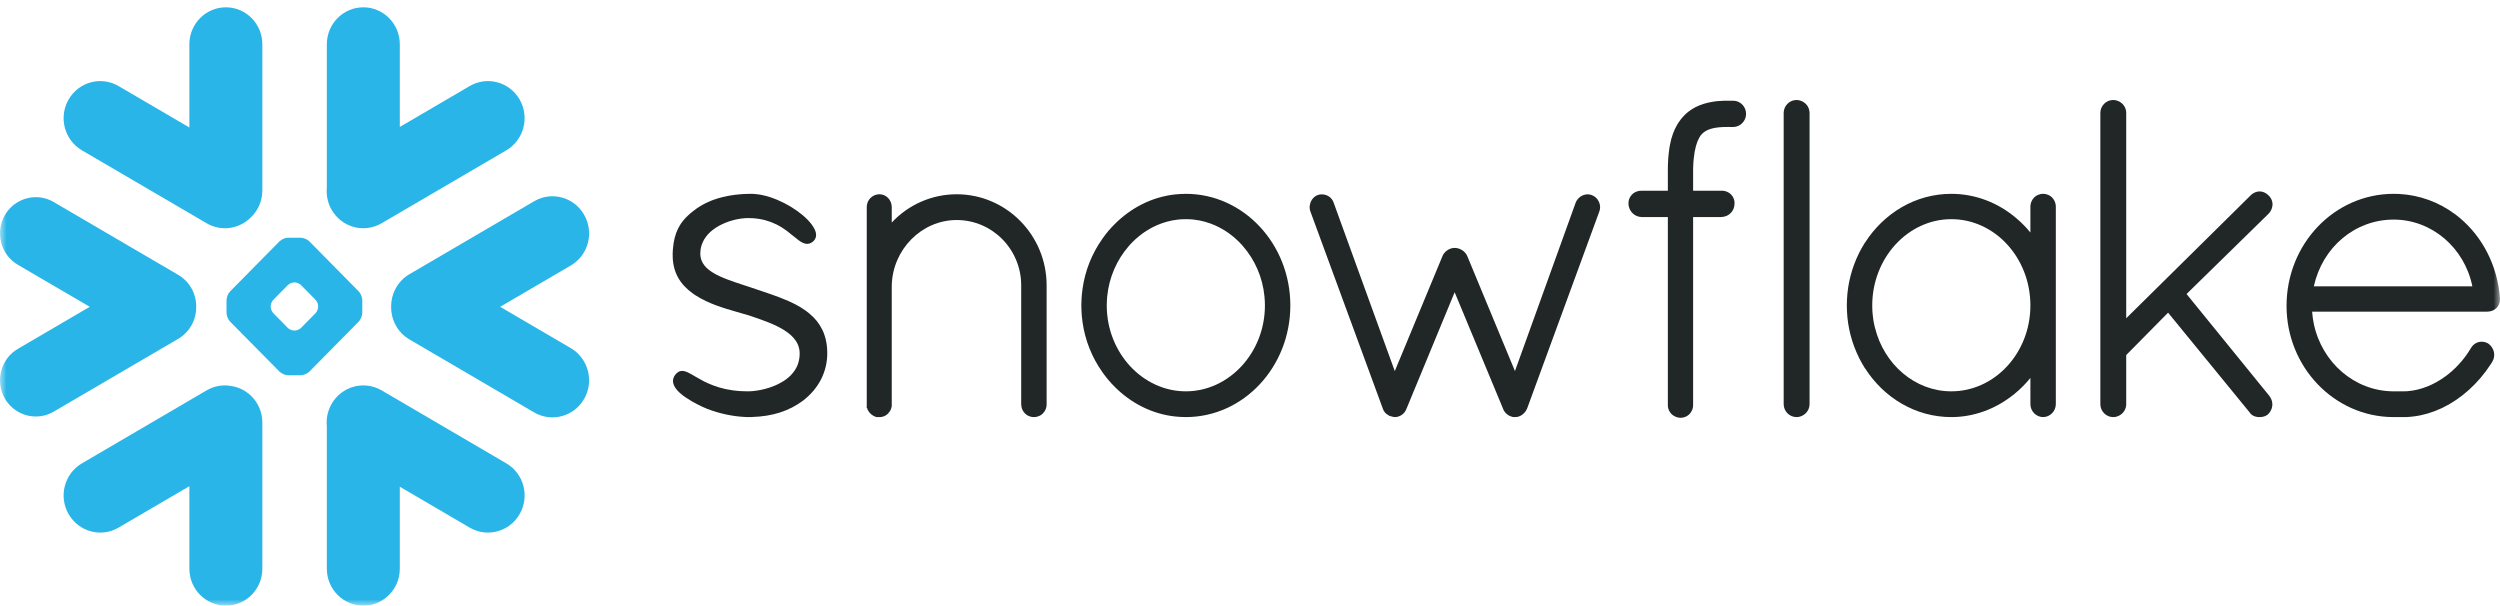
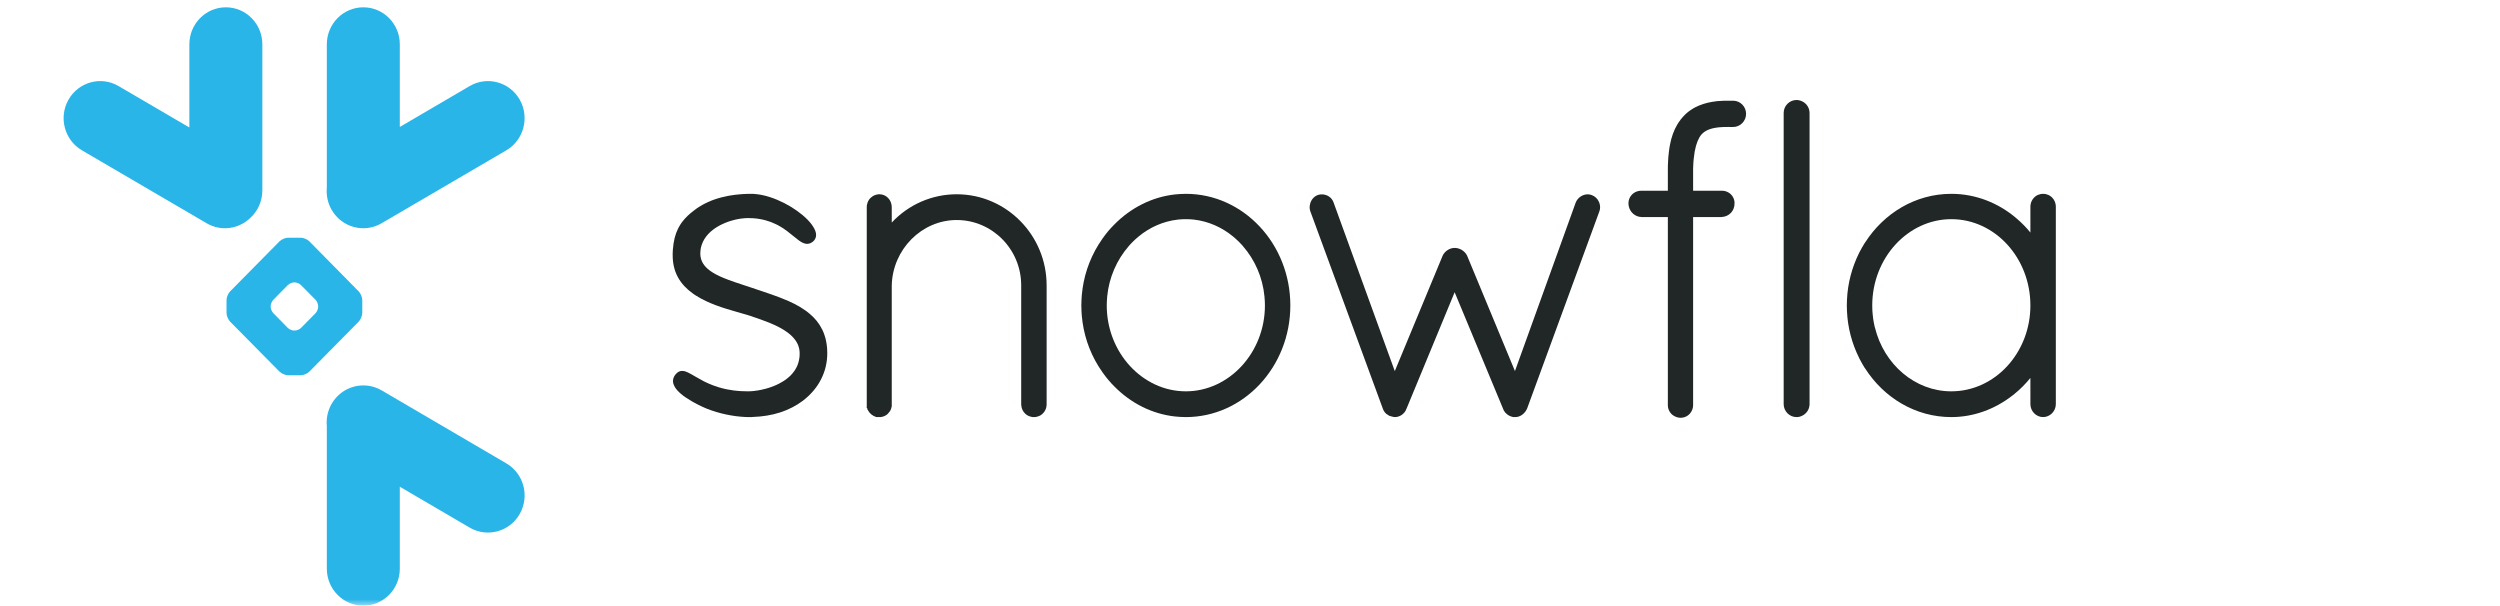
<svg xmlns="http://www.w3.org/2000/svg" width="194" height="47" viewBox="0 0 194 47" fill="none">
  <g clip-path="url(#clip0_295_3682)">
    <mask id="mask0_295_3682" style="mask-type:luminance" maskUnits="userSpaceOnUse" x="0" y="0" width="194" height="47">
-       <path d="M194 0H0V47H194V0Z" fill="white" />
+       <path d="M194 0H0V47H194V0" fill="white" />
    </mask>
    <g mask="url(#mask0_295_3682)">
      <path d="M39.287 35.955L29.613 30.292C28.253 29.5 26.515 29.971 25.729 31.348C25.424 31.89 25.305 32.487 25.362 33.067V44.133C25.362 45.714 26.631 46.999 28.196 46.999C29.757 46.999 31.025 45.714 31.025 44.133V37.77L36.445 40.941C37.804 41.738 39.547 41.262 40.329 39.885C41.116 38.508 40.65 36.747 39.287 35.955Z" fill="#29B5E8" />
-       <path d="M15.226 23.821C15.243 22.798 14.712 21.847 13.838 21.334L4.164 15.676C3.744 15.43 3.262 15.3 2.78 15.3C1.788 15.3 0.865 15.839 0.371 16.706C-0.395 18.05 0.062 19.773 1.388 20.549L6.965 23.808L1.388 27.071C0.746 27.447 0.284 28.052 0.095 28.778C-0.099 29.504 0 30.263 0.371 30.914C0.865 31.782 1.788 32.32 2.776 32.32C3.262 32.32 3.744 32.191 4.164 31.945L13.838 26.287C14.703 25.778 15.235 24.835 15.226 23.821Z" fill="#29B5E8" />
      <path d="M6.36 11.666L16.034 17.324C17.163 17.988 18.555 17.77 19.444 16.89C20.008 16.364 20.358 15.613 20.358 14.779V3.438C20.358 1.852 19.09 0.567 17.529 0.567C15.964 0.567 14.695 1.852 14.695 3.438V9.893L9.201 6.68C7.842 5.883 6.104 6.354 5.318 7.731C4.531 9.108 5 10.869 6.36 11.666Z" fill="#29B5E8" />
      <path d="M28.113 24.28C28.113 24.497 27.99 24.797 27.837 24.956L24.003 28.84C23.851 28.994 23.55 29.12 23.336 29.12H22.36C22.146 29.12 21.845 28.994 21.692 28.84L17.854 24.956C17.702 24.797 17.578 24.497 17.578 24.28V23.291C17.578 23.07 17.702 22.769 17.854 22.615L21.692 18.726C21.845 18.572 22.146 18.446 22.36 18.446H23.336C23.55 18.446 23.851 18.572 24.003 18.726L27.837 22.615C27.99 22.769 28.113 23.07 28.113 23.291V24.28ZM24.691 23.804V23.762C24.691 23.604 24.6 23.382 24.489 23.266L23.357 22.122C23.245 22.006 23.027 21.914 22.866 21.914H22.825C22.669 21.914 22.45 22.006 22.335 22.122L21.207 23.266C21.095 23.378 21.005 23.599 21.005 23.762V23.804C21.005 23.967 21.095 24.188 21.207 24.3L22.335 25.448C22.45 25.561 22.669 25.652 22.825 25.652H22.866C23.027 25.652 23.245 25.561 23.357 25.448L24.489 24.3C24.6 24.188 24.691 23.967 24.691 23.804Z" fill="#29B5E8" />
      <path d="M29.612 17.324L39.287 11.666C40.646 10.873 41.115 9.108 40.329 7.731C39.542 6.354 37.804 5.883 36.445 6.68L31.025 9.851V3.438C31.025 1.852 29.756 0.567 28.196 0.567C26.631 0.567 25.362 1.852 25.362 3.438V14.553C25.308 15.129 25.42 15.73 25.729 16.273C26.515 17.649 28.253 18.121 29.612 17.324Z" fill="#29B5E8" />
-       <path d="M17.974 29.959C17.331 29.833 16.644 29.938 16.034 30.292L6.36 35.955C5 36.747 4.531 38.508 5.318 39.885C6.104 41.266 7.842 41.738 9.201 40.941L14.695 37.728V44.133C14.695 45.714 15.964 46.999 17.529 46.999C19.09 46.999 20.358 45.714 20.358 44.133V32.792C20.358 31.36 19.325 30.175 17.974 29.959Z" fill="#29B5E8" />
-       <path d="M45.333 16.673C44.55 15.292 42.808 14.82 41.449 15.617L31.775 21.276C30.848 21.818 30.337 22.811 30.354 23.821C30.346 24.826 30.856 25.807 31.775 26.341L41.449 32.003C42.808 32.796 44.546 32.324 45.333 30.948C46.12 29.571 45.65 27.81 44.291 27.013L38.813 23.808L44.291 20.604C45.654 19.811 46.12 18.05 45.333 16.673Z" fill="#29B5E8" />
-       <path d="M193.997 23.145V23.149V23.253C193.997 23.787 193.556 24.184 193.012 24.184H179.421C179.446 24.509 179.487 24.826 179.553 25.139C180.183 28.123 182.703 30.342 185.698 30.367C185.706 30.367 185.858 30.367 186.093 30.367C186.13 30.367 186.167 30.367 186.204 30.367H186.488C186.55 30.367 186.612 30.367 186.678 30.363C186.736 30.363 186.793 30.359 186.851 30.355C186.855 30.355 186.859 30.355 186.863 30.351C187.856 30.271 188.857 29.867 189.75 29.216C189.75 29.216 189.75 29.216 189.754 29.216C189.8 29.182 189.849 29.145 189.895 29.107C189.903 29.103 189.911 29.095 189.923 29.086C189.96 29.057 190.002 29.024 190.042 28.991C190.059 28.978 190.072 28.965 190.088 28.953C190.121 28.928 190.154 28.899 190.187 28.869C190.208 28.853 190.232 28.832 190.252 28.815C190.277 28.79 190.302 28.765 190.331 28.744C190.355 28.719 190.385 28.694 190.41 28.669C190.43 28.652 190.45 28.632 190.471 28.611C190.504 28.582 190.533 28.552 190.566 28.523C190.582 28.506 190.599 28.485 190.615 28.469C190.648 28.435 190.681 28.402 190.714 28.369C190.731 28.352 190.743 28.34 190.759 28.323C190.792 28.285 190.826 28.248 190.858 28.21C190.874 28.198 190.887 28.181 190.899 28.164C190.937 28.127 190.969 28.089 191.002 28.052C191.015 28.035 191.032 28.018 191.043 28.002C191.076 27.96 191.105 27.922 191.138 27.885C191.154 27.864 191.171 27.843 191.188 27.822C191.217 27.785 191.245 27.751 191.27 27.718C191.295 27.684 191.315 27.655 191.336 27.626C191.356 27.597 191.377 27.572 191.398 27.543C191.431 27.497 191.463 27.451 191.492 27.405C191.505 27.388 191.513 27.376 191.521 27.363C191.604 27.242 191.682 27.117 191.76 26.988C191.76 26.988 191.76 26.983 191.764 26.979C191.78 26.95 191.801 26.925 191.822 26.896C191.83 26.883 191.839 26.871 191.851 26.862C191.863 26.842 191.879 26.829 191.892 26.812C191.904 26.8 191.917 26.787 191.929 26.775C191.946 26.762 191.958 26.75 191.974 26.737C191.986 26.725 191.999 26.712 192.015 26.704C192.036 26.687 192.061 26.671 192.085 26.658C192.102 26.645 192.123 26.633 192.139 26.625C192.16 26.616 192.176 26.608 192.192 26.599C192.209 26.591 192.226 26.587 192.238 26.579C192.263 26.57 192.283 26.566 192.308 26.558C192.32 26.554 192.329 26.549 192.341 26.545C192.419 26.529 192.501 26.516 192.58 26.516C192.667 26.516 192.757 26.529 192.839 26.554C192.843 26.554 192.843 26.554 192.848 26.554C192.88 26.566 192.917 26.575 192.951 26.591C192.959 26.595 192.967 26.595 192.975 26.599C193.012 26.616 193.045 26.633 193.078 26.654L193.094 26.662C193.548 26.996 193.688 27.58 193.411 28.06L193.407 28.064C193.375 28.118 193.342 28.173 193.308 28.223C193.3 28.235 193.292 28.248 193.284 28.26C192.32 29.746 191.011 30.931 189.548 31.64C189.515 31.652 189.487 31.669 189.454 31.686C189.45 31.686 189.441 31.69 189.437 31.69C188.762 32.007 188.037 32.228 187.262 32.32C187.247 32.32 187.23 32.324 187.213 32.324C187.148 32.333 187.081 32.341 187.016 32.345C186.978 32.345 186.942 32.349 186.9 32.353C186.855 32.353 186.806 32.358 186.76 32.362C186.669 32.362 186.579 32.366 186.488 32.366C186.476 32.366 186.134 32.366 185.904 32.366C185.772 32.366 185.698 32.366 185.69 32.366C181.118 32.333 177.436 28.469 177.436 23.737C177.436 18.926 181.142 15.041 185.751 15.041C185.887 15.041 186.023 15.046 186.159 15.05C187.765 15.133 189.248 15.688 190.479 16.598C190.483 16.602 190.488 16.606 190.492 16.606C190.561 16.656 190.628 16.71 190.693 16.761C190.727 16.79 190.763 16.819 190.801 16.848C190.834 16.873 190.866 16.902 190.899 16.927C192.633 18.392 193.803 20.591 193.997 23.136V23.145ZM179.553 22.218H191.855C191.245 19.214 188.696 17.04 185.751 17.04C182.753 17.04 180.224 19.172 179.553 22.218Z" fill="#202726" />
      <path d="M159.248 15.334C159.4 15.488 159.503 15.697 159.528 15.939C159.528 15.972 159.532 16.005 159.532 16.039V31.365C159.532 31.911 159.079 32.366 158.544 32.366C158.008 32.366 157.559 31.911 157.559 31.365V29.328C157.185 29.787 156.773 30.205 156.323 30.568C156.311 30.58 156.299 30.588 156.287 30.601C156.245 30.634 156.201 30.668 156.159 30.697C154.8 31.757 153.148 32.366 151.422 32.366C148.642 32.366 146.196 30.868 144.739 28.598C144.726 28.582 144.71 28.561 144.697 28.544C144.656 28.473 144.615 28.402 144.569 28.327C144.541 28.281 144.516 28.235 144.487 28.189C144.458 28.143 144.434 28.093 144.409 28.043C144.367 27.972 144.327 27.897 144.289 27.826C144.277 27.801 144.269 27.776 144.256 27.751C143.717 26.666 143.383 25.444 143.325 24.146C143.317 24 143.313 23.854 143.313 23.704C143.313 23.553 143.317 23.407 143.325 23.262C143.383 21.964 143.717 20.741 144.256 19.652C144.269 19.631 144.277 19.606 144.289 19.581C144.327 19.51 144.367 19.435 144.409 19.364C144.434 19.314 144.458 19.264 144.487 19.218C144.512 19.172 144.541 19.127 144.569 19.081C144.611 19.01 144.656 18.934 144.697 18.864C144.71 18.847 144.726 18.826 144.739 18.809C146.196 16.539 148.642 15.041 151.422 15.041C153.301 15.041 155.076 15.738 156.489 16.953C156.876 17.282 157.234 17.645 157.559 18.046V16.039C157.559 16.005 157.559 15.972 157.563 15.939C157.588 15.697 157.691 15.488 157.844 15.334C157.844 15.334 157.844 15.334 157.844 15.329C157.86 15.313 157.88 15.3 157.897 15.284C157.901 15.279 157.909 15.271 157.914 15.267C157.926 15.254 157.943 15.246 157.954 15.238C157.967 15.229 157.979 15.217 157.992 15.208C158 15.204 158.008 15.2 158.017 15.192C158.037 15.183 158.053 15.171 158.074 15.158C158.078 15.158 158.082 15.154 158.086 15.154C158.111 15.142 158.136 15.129 158.16 15.117C158.16 15.117 158.16 15.117 158.164 15.117C158.223 15.092 158.284 15.075 158.346 15.062C158.35 15.062 158.358 15.058 158.362 15.058C158.387 15.054 158.416 15.05 158.445 15.046C158.477 15.046 158.511 15.041 158.544 15.041C158.58 15.041 158.614 15.046 158.647 15.046C158.675 15.05 158.7 15.054 158.729 15.058C158.733 15.058 158.737 15.062 158.746 15.062C158.807 15.075 158.869 15.092 158.927 15.117H158.931C158.956 15.129 158.98 15.142 159.001 15.154C159.009 15.154 159.013 15.158 159.017 15.158C159.034 15.171 159.055 15.183 159.071 15.192C159.079 15.2 159.091 15.204 159.099 15.208C159.112 15.217 159.124 15.229 159.137 15.238C159.149 15.246 159.162 15.254 159.174 15.267C159.182 15.271 159.186 15.279 159.194 15.284C159.211 15.3 159.231 15.313 159.244 15.329C159.248 15.334 159.248 15.334 159.248 15.334ZM151.422 30.367C154.804 30.367 157.559 27.38 157.559 23.704C157.559 20.011 154.804 17.007 151.422 17.007C148.066 17.007 145.286 20.007 145.286 23.704C145.286 23.821 145.29 23.933 145.294 24.046C145.294 24.096 145.302 24.142 145.302 24.188C145.307 24.255 145.311 24.321 145.319 24.384C145.323 24.438 145.331 24.488 145.336 24.538C145.344 24.597 145.348 24.659 145.356 24.718C145.364 24.764 145.372 24.805 145.376 24.847C145.389 24.914 145.397 24.981 145.41 25.047C145.418 25.081 145.426 25.11 145.43 25.139C145.447 25.218 145.463 25.294 145.479 25.373C145.483 25.39 145.488 25.406 145.496 25.423C146.196 28.277 148.602 30.367 151.422 30.367Z" fill="#202726" />
      <path d="M134.492 7.815H134.223C134.191 7.815 134.154 7.815 134.12 7.819C134.084 7.815 134.051 7.815 134.013 7.815C133.918 7.815 133.824 7.815 133.729 7.819C133.713 7.819 133.692 7.823 133.676 7.823C133.601 7.823 133.527 7.827 133.454 7.836C133.441 7.836 133.424 7.836 133.412 7.836C133.334 7.844 133.26 7.848 133.185 7.857C133.177 7.861 133.17 7.861 133.161 7.861C133.079 7.873 133 7.882 132.926 7.894C132.922 7.894 132.918 7.894 132.918 7.894C132.42 7.973 131.97 8.115 131.571 8.316C131.571 8.32 131.567 8.32 131.563 8.32C131.505 8.353 131.443 8.387 131.386 8.42C131.373 8.424 131.365 8.432 131.353 8.441C131.304 8.47 131.254 8.499 131.205 8.533C131.184 8.545 131.167 8.562 131.151 8.574C131.11 8.599 131.073 8.629 131.032 8.658C131.003 8.683 130.974 8.708 130.945 8.729C130.921 8.75 130.896 8.77 130.871 8.791C130.826 8.833 130.785 8.871 130.743 8.912C130.735 8.921 130.727 8.929 130.719 8.937C130.669 8.992 130.62 9.042 130.57 9.096C130.562 9.108 130.554 9.121 130.545 9.129C130.505 9.175 130.463 9.221 130.426 9.267C130.414 9.288 130.398 9.309 130.385 9.33C130.352 9.371 130.323 9.409 130.295 9.451C130.286 9.467 130.278 9.48 130.266 9.492C130.232 9.542 130.2 9.592 130.171 9.643C130.167 9.651 130.163 9.655 130.158 9.663C129.891 10.11 129.701 10.636 129.582 11.27C129.582 11.278 129.582 11.291 129.578 11.299C129.561 11.378 129.549 11.462 129.536 11.545C129.532 11.57 129.528 11.595 129.528 11.62C129.516 11.691 129.507 11.762 129.499 11.837C129.495 11.879 129.491 11.921 129.488 11.967C129.479 12.025 129.471 12.079 129.467 12.142C129.463 12.204 129.458 12.267 129.454 12.334C129.45 12.376 129.45 12.417 129.446 12.463C129.442 12.551 129.438 12.643 129.434 12.734C129.434 12.759 129.429 12.776 129.429 12.797C129.425 12.914 129.425 13.035 129.425 13.152V14.8H127.374C127.247 14.796 127.119 14.821 127.004 14.863C126.633 15 126.369 15.355 126.369 15.768C126.369 16.156 126.559 16.486 126.855 16.677C127.004 16.773 127.177 16.832 127.366 16.84H127.374V16.844H129.425V31.398C129.421 31.419 129.425 31.436 129.425 31.457C129.425 31.469 129.425 31.482 129.425 31.494C129.438 31.728 129.532 31.941 129.685 32.103L129.689 32.108C129.709 32.129 129.734 32.15 129.755 32.17C129.759 32.175 129.763 32.175 129.767 32.179C129.784 32.195 129.804 32.208 129.82 32.22C129.829 32.229 129.841 32.237 129.85 32.241C129.858 32.25 129.866 32.254 129.879 32.258C130.039 32.362 130.228 32.421 130.43 32.421C130.463 32.421 130.496 32.416 130.525 32.412C130.719 32.396 130.896 32.312 131.04 32.191L131.044 32.187C131.064 32.17 131.081 32.154 131.098 32.133C131.102 32.129 131.11 32.124 131.114 32.12C131.131 32.103 131.142 32.087 131.155 32.074C131.312 31.882 131.398 31.645 131.386 31.398V16.844H133.593V16.84H133.601C134.187 16.811 134.615 16.348 134.599 15.772C134.599 15.768 134.599 15.768 134.599 15.764C134.603 15.743 134.599 15.722 134.599 15.701C134.599 15.693 134.599 15.684 134.599 15.68C134.582 15.459 134.487 15.259 134.339 15.104C134.339 15.104 134.339 15.104 134.339 15.1C134.334 15.1 134.334 15.1 134.334 15.1C134.314 15.079 134.298 15.063 134.277 15.046C134.269 15.038 134.261 15.034 134.256 15.025C134.24 15.013 134.227 15.004 134.211 14.992C134.199 14.983 134.183 14.971 134.17 14.963C134.162 14.958 134.149 14.95 134.141 14.946C134.12 14.933 134.1 14.921 134.08 14.912C134.075 14.908 134.067 14.904 134.063 14.904C134.038 14.892 134.013 14.879 133.989 14.871C133.985 14.867 133.981 14.867 133.973 14.863C133.948 14.854 133.923 14.846 133.898 14.837C133.89 14.837 133.882 14.833 133.874 14.833C133.849 14.829 133.828 14.821 133.803 14.816C133.791 14.816 133.779 14.816 133.767 14.812C133.75 14.808 133.729 14.808 133.708 14.804C133.692 14.804 133.676 14.804 133.664 14.804C133.651 14.804 133.639 14.8 133.626 14.8C133.614 14.8 133.597 14.8 133.593 14.8H131.386V13.156C131.386 13.143 131.386 13.131 131.386 13.123C131.39 13.039 131.39 12.956 131.394 12.876C131.394 12.855 131.394 12.83 131.398 12.809C131.398 12.739 131.402 12.668 131.407 12.601C131.407 12.588 131.411 12.572 131.411 12.559C131.415 12.48 131.423 12.401 131.432 12.325C131.51 11.512 131.682 10.999 131.863 10.686C131.867 10.677 131.867 10.673 131.872 10.665C131.884 10.644 131.901 10.623 131.913 10.602C131.921 10.586 131.934 10.569 131.946 10.552C131.95 10.544 131.958 10.527 131.966 10.519C131.987 10.49 132.008 10.465 132.033 10.44C132.292 10.143 132.695 9.964 133.28 9.893C133.288 9.893 133.292 9.889 133.305 9.889C133.338 9.885 133.375 9.88 133.408 9.88C133.424 9.876 133.445 9.876 133.462 9.872C133.494 9.872 133.523 9.868 133.556 9.868C133.581 9.868 133.601 9.864 133.63 9.864C133.659 9.859 133.688 9.859 133.717 9.859C133.746 9.859 133.775 9.855 133.803 9.855C133.832 9.855 133.861 9.855 133.89 9.855C133.931 9.855 133.973 9.855 134.013 9.855H134.017C134.051 9.855 134.08 9.851 134.112 9.847C134.149 9.851 134.187 9.855 134.223 9.855H134.492C135.043 9.855 135.496 9.396 135.496 8.833C135.496 8.27 135.043 7.815 134.492 7.815Z" fill="#202726" />
      <path d="M139.804 7.844C139.804 7.844 139.8 7.84 139.796 7.84C139.775 7.832 139.759 7.823 139.735 7.819C139.726 7.815 139.714 7.811 139.701 7.807C139.685 7.802 139.668 7.798 139.652 7.794C139.636 7.79 139.619 7.782 139.607 7.782C139.586 7.777 139.569 7.773 139.549 7.773C139.533 7.769 139.52 7.769 139.504 7.765C139.471 7.761 139.434 7.761 139.401 7.761C138.865 7.761 138.413 8.216 138.413 8.758V31.365C138.413 31.912 138.865 32.366 139.401 32.366C139.434 32.366 139.471 32.366 139.504 32.362C139.508 32.362 139.516 32.358 139.52 32.358C139.549 32.354 139.578 32.35 139.607 32.346C139.611 32.346 139.619 32.342 139.628 32.342C139.652 32.333 139.676 32.329 139.701 32.321C139.706 32.321 139.71 32.321 139.714 32.316C140.092 32.195 140.373 31.87 140.414 31.469C140.418 31.436 140.422 31.403 140.422 31.365V8.758C140.422 8.725 140.418 8.691 140.414 8.658C140.377 8.291 140.138 7.986 139.804 7.844Z" fill="#202726" />
      <path d="M64.184 27.046C64.175 26.988 64.175 26.933 64.167 26.879C64.163 26.837 64.159 26.8 64.155 26.762C64.147 26.716 64.142 26.675 64.134 26.629C64.126 26.587 64.118 26.545 64.109 26.499C64.106 26.466 64.097 26.428 64.089 26.395C64.077 26.345 64.068 26.299 64.056 26.249C64.048 26.224 64.04 26.195 64.031 26.17C64.019 26.116 64.002 26.065 63.982 26.015C63.978 25.994 63.969 25.974 63.965 25.957C63.945 25.899 63.924 25.844 63.9 25.786C63.895 25.777 63.891 25.765 63.887 25.753C63.858 25.694 63.834 25.631 63.805 25.573C63.801 25.569 63.801 25.565 63.797 25.561C63.562 25.081 63.228 24.68 62.82 24.342C62.82 24.338 62.82 24.338 62.816 24.338C62.759 24.292 62.701 24.242 62.639 24.196C62.639 24.196 62.635 24.192 62.631 24.188C62.627 24.188 62.623 24.184 62.619 24.179C62.582 24.154 62.544 24.125 62.511 24.1C62.005 23.737 61.445 23.449 60.629 23.132C60.617 23.128 60.605 23.124 60.592 23.12C60.58 23.111 60.563 23.107 60.551 23.099C60.09 22.924 59.612 22.757 59.122 22.594C59.122 22.594 59.122 22.594 59.118 22.594C59.118 22.594 59.114 22.594 59.114 22.59C59.105 22.59 59.097 22.585 59.085 22.581C59.04 22.565 58.99 22.548 58.924 22.527C58.891 22.519 58.867 22.511 58.842 22.502C58.677 22.444 58.508 22.389 58.339 22.331C58.22 22.289 58.092 22.248 57.94 22.198C57.899 22.185 57.8 22.151 57.718 22.127C57.713 22.127 57.713 22.122 57.709 22.122C57.66 22.106 57.611 22.089 57.557 22.072C57.145 21.939 56.807 21.822 56.519 21.713C56.05 21.538 55.621 21.35 55.271 21.125C55.263 21.121 55.255 21.117 55.251 21.113C54.773 20.804 54.443 20.424 54.365 19.928L54.361 19.923C54.357 19.89 54.353 19.852 54.353 19.819C54.349 19.811 54.349 19.807 54.349 19.802C54.344 19.761 54.344 19.723 54.344 19.681C54.344 19.623 54.349 19.565 54.353 19.51C54.353 19.494 54.353 19.481 54.357 19.469C54.361 19.423 54.365 19.381 54.369 19.339C54.373 19.327 54.373 19.314 54.377 19.302C54.386 19.256 54.394 19.214 54.402 19.168C54.406 19.164 54.406 19.156 54.41 19.147C54.423 19.097 54.435 19.051 54.452 19.006C54.452 19.001 54.452 19.001 54.452 19.001C54.666 18.355 55.172 17.875 55.77 17.537C55.811 17.516 55.852 17.495 55.889 17.474C55.93 17.453 55.967 17.432 56.004 17.416C56.066 17.387 56.128 17.357 56.19 17.332C56.227 17.316 56.26 17.299 56.297 17.286C56.362 17.261 56.428 17.236 56.494 17.211C56.527 17.199 56.564 17.186 56.601 17.174C56.667 17.153 56.729 17.132 56.795 17.115C56.836 17.103 56.873 17.09 56.914 17.082C56.976 17.065 57.038 17.053 57.096 17.036C57.137 17.028 57.178 17.019 57.219 17.011C57.285 16.998 57.347 16.986 57.405 16.978C57.442 16.973 57.475 16.969 57.512 16.961C57.582 16.953 57.656 16.944 57.73 16.94C57.746 16.936 57.763 16.936 57.783 16.932C57.874 16.927 57.965 16.923 58.051 16.923C58.154 16.923 58.257 16.927 58.356 16.932C58.372 16.932 58.389 16.932 58.401 16.932C59.13 16.978 59.719 17.157 60.205 17.395C60.242 17.412 60.279 17.432 60.316 17.449C60.337 17.462 60.358 17.474 60.378 17.482C60.423 17.508 60.469 17.532 60.518 17.562C60.526 17.566 60.535 17.57 60.543 17.574C60.592 17.604 60.642 17.637 60.691 17.666C60.695 17.67 60.699 17.67 60.699 17.67C60.753 17.704 60.806 17.741 60.86 17.775C60.86 17.779 60.864 17.779 60.864 17.783C60.918 17.816 60.967 17.85 61.017 17.887C61.037 17.904 61.054 17.916 61.074 17.929C61.19 18.017 61.371 18.158 61.535 18.296C61.556 18.309 61.572 18.321 61.585 18.334C61.708 18.438 61.824 18.53 61.935 18.613C61.956 18.63 61.972 18.642 61.984 18.651C61.989 18.655 61.993 18.659 61.997 18.659C62.009 18.668 62.021 18.676 62.034 18.684C62.063 18.705 62.096 18.726 62.124 18.747C62.137 18.755 62.149 18.759 62.161 18.768C62.19 18.784 62.219 18.801 62.248 18.818C62.26 18.822 62.269 18.826 62.281 18.83C62.314 18.847 62.343 18.859 62.376 18.872C62.384 18.876 62.388 18.876 62.396 18.88C62.433 18.893 62.47 18.905 62.507 18.909C62.507 18.909 62.507 18.909 62.511 18.914C62.594 18.926 62.672 18.93 62.755 18.909C62.763 18.909 62.771 18.905 62.779 18.905C62.8 18.901 62.825 18.893 62.845 18.889C62.853 18.884 62.858 18.88 62.866 18.876C62.874 18.876 62.882 18.872 62.89 18.868C62.923 18.851 62.956 18.834 62.989 18.814C62.998 18.814 63.002 18.809 63.006 18.805C63.043 18.78 63.076 18.755 63.109 18.726C63.113 18.722 63.113 18.722 63.113 18.722C63.142 18.697 63.166 18.668 63.191 18.638C63.208 18.617 63.224 18.592 63.236 18.567C63.24 18.563 63.245 18.559 63.245 18.555C63.418 18.263 63.319 17.879 63.014 17.462C63.01 17.453 63.006 17.445 62.998 17.437C62.985 17.42 62.977 17.407 62.965 17.391C62.264 16.473 60.67 15.467 59.192 15.146C59.184 15.146 59.175 15.146 59.167 15.142C59.105 15.129 59.04 15.117 58.978 15.104C58.961 15.104 58.941 15.1 58.924 15.096C58.871 15.087 58.817 15.079 58.764 15.075C58.743 15.071 58.722 15.066 58.702 15.066C58.653 15.062 58.599 15.058 58.55 15.054C58.529 15.05 58.508 15.05 58.492 15.046C58.422 15.046 58.356 15.041 58.29 15.041C58.183 15.041 58.076 15.041 57.973 15.046C57.915 15.046 57.858 15.05 57.796 15.054C57.755 15.058 57.705 15.058 57.664 15.058C57.582 15.066 57.503 15.071 57.425 15.079C57.405 15.079 57.38 15.079 57.359 15.083C57.269 15.092 57.178 15.1 57.092 15.112C57.079 15.112 57.071 15.112 57.063 15.112C56.968 15.125 56.877 15.137 56.787 15.154C56.783 15.154 56.774 15.154 56.77 15.154C56.68 15.167 56.589 15.183 56.503 15.2C56.498 15.2 56.494 15.204 56.486 15.204C56.301 15.238 56.12 15.279 55.947 15.325C55.943 15.325 55.943 15.329 55.943 15.329C55.856 15.35 55.77 15.375 55.683 15.4C55.601 15.425 55.522 15.454 55.448 15.48C55.44 15.48 55.436 15.484 55.428 15.484C55.353 15.513 55.279 15.538 55.205 15.567C55.197 15.571 55.189 15.576 55.185 15.576C55.111 15.605 55.045 15.634 54.975 15.667C54.966 15.671 54.954 15.671 54.946 15.68C54.884 15.705 54.818 15.738 54.76 15.768C54.744 15.776 54.732 15.78 54.719 15.788C54.657 15.818 54.6 15.847 54.542 15.88C54.526 15.889 54.513 15.897 54.497 15.905C54.443 15.934 54.39 15.968 54.336 16.001C54.32 16.009 54.303 16.018 54.287 16.03C54.217 16.072 54.151 16.118 54.085 16.16C54.007 16.218 53.928 16.272 53.858 16.331C53.85 16.331 53.846 16.335 53.846 16.339C53.496 16.602 53.195 16.882 52.948 17.207C52.94 17.22 52.928 17.232 52.919 17.245C52.891 17.291 52.858 17.332 52.829 17.374C52.808 17.407 52.788 17.441 52.767 17.474C52.751 17.499 52.734 17.524 52.722 17.549C52.689 17.604 52.66 17.658 52.631 17.716C52.627 17.724 52.623 17.729 52.619 17.737C52.396 18.183 52.269 18.697 52.219 19.318C52.219 19.327 52.219 19.335 52.215 19.343C52.211 19.452 52.203 19.56 52.199 19.677C52.199 19.765 52.199 19.852 52.203 19.94C52.203 19.953 52.203 19.965 52.203 19.978C52.248 21.171 52.783 22.068 53.751 22.765C53.76 22.769 53.768 22.777 53.776 22.782C53.817 22.811 53.858 22.84 53.9 22.869C53.928 22.89 53.961 22.907 53.99 22.928C53.998 22.936 54.011 22.94 54.019 22.944C54.975 23.558 56.144 23.908 57.12 24.188C57.598 24.33 58.026 24.451 58.154 24.488C58.183 24.497 58.212 24.505 58.236 24.517C58.821 24.713 59.27 24.872 59.641 25.022C59.67 25.031 59.694 25.043 59.723 25.052C59.731 25.056 59.744 25.06 59.756 25.068C59.966 25.156 60.172 25.248 60.37 25.348C60.535 25.431 60.687 25.519 60.839 25.611C61.231 25.857 61.531 26.124 61.733 26.416C61.741 26.424 61.745 26.433 61.75 26.441C61.77 26.466 61.787 26.491 61.799 26.52C61.811 26.537 61.82 26.549 61.828 26.566C61.84 26.587 61.853 26.608 61.861 26.629C61.873 26.65 61.881 26.675 61.894 26.696C61.902 26.712 61.91 26.729 61.918 26.746C61.927 26.771 61.939 26.796 61.947 26.825C61.951 26.837 61.96 26.854 61.964 26.871C61.972 26.9 61.98 26.929 61.989 26.958C61.993 26.971 61.997 26.983 62.001 27C62.009 27.029 62.017 27.063 62.021 27.092C62.026 27.105 62.03 27.121 62.03 27.134C62.034 27.167 62.038 27.2 62.042 27.234C62.046 27.246 62.046 27.259 62.046 27.271C62.05 27.321 62.054 27.367 62.054 27.417C62.054 27.492 62.05 27.563 62.046 27.634C62.046 27.655 62.042 27.676 62.042 27.697C62.038 27.751 62.03 27.805 62.017 27.86C62.017 27.876 62.013 27.893 62.009 27.91C61.984 28.056 61.943 28.194 61.89 28.331C61.886 28.335 61.886 28.34 61.886 28.344C61.857 28.406 61.828 28.473 61.795 28.532C61.791 28.54 61.791 28.544 61.787 28.548C61.717 28.682 61.634 28.811 61.531 28.932C61.482 28.995 61.428 29.053 61.375 29.111C61.371 29.111 61.371 29.111 61.371 29.116C61.26 29.228 61.136 29.333 61.008 29.428C61.004 29.433 61 29.433 61 29.437C60.938 29.479 60.877 29.525 60.815 29.562C60.806 29.57 60.798 29.575 60.79 29.579C60.683 29.645 60.568 29.712 60.452 29.771C60.411 29.792 60.37 29.812 60.325 29.833C60.279 29.854 60.23 29.879 60.18 29.9C60.139 29.917 60.102 29.933 60.061 29.95C59.95 29.992 59.843 30.034 59.731 30.071C59.715 30.075 59.699 30.079 59.682 30.088C59.616 30.109 59.55 30.125 59.484 30.146C59.468 30.15 59.447 30.159 59.431 30.163C59.213 30.221 58.998 30.267 58.797 30.301C58.792 30.301 58.788 30.301 58.784 30.301C58.681 30.317 58.582 30.33 58.488 30.342C58.451 30.347 58.418 30.351 58.381 30.351C58.348 30.355 58.315 30.355 58.278 30.359C58.199 30.363 58.117 30.367 58.043 30.367C57.891 30.367 57.742 30.363 57.598 30.355C57.54 30.355 57.483 30.351 57.425 30.347C57.347 30.338 57.264 30.334 57.19 30.326C57.12 30.322 57.046 30.313 56.98 30.305C56.919 30.297 56.861 30.288 56.803 30.28C56.676 30.259 56.556 30.242 56.437 30.217C56.383 30.205 56.325 30.196 56.272 30.184C56.21 30.167 56.148 30.155 56.087 30.138C56.017 30.121 55.951 30.105 55.885 30.084C55.84 30.071 55.79 30.059 55.749 30.046C55.638 30.013 55.526 29.975 55.419 29.933C55.395 29.925 55.37 29.917 55.345 29.908C55.106 29.817 54.872 29.716 54.641 29.6C54.633 29.596 54.62 29.587 54.608 29.583C54.46 29.508 54.209 29.366 53.97 29.228C53.949 29.216 53.924 29.203 53.904 29.191C53.735 29.091 53.591 29.007 53.455 28.94C53.443 28.932 53.434 28.928 53.426 28.924C53.418 28.919 53.41 28.915 53.405 28.915C53.368 28.899 53.34 28.882 53.307 28.869C53.294 28.865 53.286 28.861 53.278 28.857C53.191 28.823 53.113 28.799 53.035 28.79C53.01 28.786 52.985 28.786 52.961 28.786C52.952 28.782 52.944 28.782 52.936 28.782C52.779 28.782 52.644 28.836 52.516 28.957C52.487 28.982 52.462 29.007 52.438 29.036C52.433 29.045 52.425 29.053 52.417 29.061C52.401 29.082 52.388 29.099 52.376 29.116C52.368 29.128 52.359 29.141 52.355 29.149C52.343 29.166 52.331 29.182 52.322 29.199C52.314 29.212 52.31 29.224 52.306 29.237C52.298 29.253 52.289 29.27 52.281 29.287C52.277 29.299 52.273 29.308 52.269 29.32C52.261 29.341 52.256 29.358 52.252 29.374C52.248 29.387 52.244 29.395 52.244 29.408C52.24 29.428 52.236 29.449 52.232 29.47C52.232 29.479 52.228 29.487 52.228 29.495C52.223 29.525 52.223 29.55 52.223 29.575C52.223 29.579 52.223 29.583 52.223 29.587C52.223 29.62 52.228 29.65 52.236 29.683C52.236 29.687 52.236 29.696 52.236 29.7C52.244 29.725 52.248 29.754 52.256 29.779C52.26 29.792 52.265 29.804 52.269 29.817C52.277 29.837 52.281 29.863 52.293 29.883C52.298 29.896 52.302 29.904 52.306 29.913C52.359 30.038 52.446 30.167 52.557 30.292C52.676 30.426 52.829 30.559 53.006 30.697C53.01 30.697 53.01 30.697 53.01 30.701C53.059 30.735 53.109 30.772 53.162 30.81C53.175 30.818 53.183 30.826 53.195 30.831C53.34 30.931 53.492 31.027 53.665 31.127C53.706 31.152 53.747 31.177 53.788 31.198C53.83 31.223 53.871 31.244 53.912 31.265C53.961 31.294 54.019 31.323 54.073 31.352C54.11 31.369 54.143 31.39 54.18 31.406C54.262 31.448 54.349 31.49 54.435 31.532C54.447 31.54 54.456 31.544 54.468 31.548C54.563 31.594 54.657 31.636 54.752 31.673C54.793 31.69 54.83 31.707 54.872 31.724C54.88 31.728 54.888 31.732 54.896 31.732C55.778 32.082 56.865 32.316 57.825 32.358C57.895 32.362 57.969 32.366 58.039 32.366H58.043C58.076 32.366 58.105 32.366 58.138 32.362C58.212 32.362 58.286 32.362 58.36 32.362C58.368 32.362 58.377 32.362 58.385 32.358C59.946 32.308 61.227 31.899 62.318 31.089C62.318 31.085 62.318 31.085 62.318 31.085C63.529 30.159 64.196 28.853 64.196 27.413C64.196 27.321 64.192 27.23 64.188 27.142C64.188 27.109 64.184 27.075 64.184 27.046Z" fill="#202726" />
      <path d="M74.254 15.075C74.25 15.075 74.246 15.075 74.241 15.075C72.322 15.075 70.51 15.868 69.2 17.27V16.077C69.2 15.526 68.78 15.075 68.249 15.075C68.212 15.075 68.179 15.079 68.146 15.079C67.911 15.104 67.705 15.209 67.553 15.363C67.549 15.363 67.549 15.363 67.545 15.367C67.532 15.384 67.516 15.401 67.503 15.417C67.495 15.421 67.487 15.43 67.483 15.438C67.471 15.451 67.462 15.463 67.454 15.476C67.446 15.488 67.438 15.501 67.425 15.513C67.421 15.522 67.417 15.53 67.413 15.538C67.4 15.559 67.388 15.58 67.376 15.597C67.376 15.601 67.376 15.605 67.372 15.609C67.359 15.634 67.347 15.659 67.335 15.684C67.314 15.747 67.293 15.809 67.281 15.872C67.281 15.876 67.281 15.88 67.277 15.88C67.273 15.914 67.269 15.943 67.265 15.972C67.265 16.006 67.26 16.039 67.26 16.077V31.574L67.248 31.64L67.297 31.682C67.297 31.703 67.302 31.732 67.314 31.761C67.314 31.765 67.318 31.774 67.318 31.778C67.326 31.799 67.339 31.824 67.359 31.845C67.487 32.091 67.722 32.279 67.998 32.362L68.018 32.366H68.249C68.286 32.366 68.323 32.366 68.36 32.362C68.385 32.358 68.409 32.35 68.434 32.346C68.447 32.346 68.455 32.346 68.467 32.341C68.5 32.333 68.533 32.325 68.566 32.312C68.566 32.312 68.566 32.312 68.57 32.312C68.743 32.25 68.891 32.141 68.99 31.995C68.994 31.991 68.998 31.987 69.003 31.983C69.068 31.912 69.106 31.837 69.143 31.732C69.147 31.72 69.151 31.711 69.151 31.703C69.155 31.699 69.155 31.699 69.155 31.695C69.171 31.645 69.184 31.595 69.196 31.544L69.2 31.528V22.148C69.266 19.352 71.523 17.078 74.233 17.074C74.237 17.074 74.237 17.074 74.241 17.074C77.001 17.074 79.245 19.348 79.245 22.143V31.365C79.245 31.402 79.249 31.436 79.254 31.469C79.274 31.711 79.377 31.92 79.53 32.074C79.53 32.074 79.534 32.074 79.534 32.078C79.55 32.095 79.567 32.108 79.583 32.124C79.591 32.133 79.596 32.137 79.604 32.141C79.616 32.154 79.628 32.162 79.641 32.17C79.653 32.183 79.665 32.191 79.678 32.2C79.69 32.204 79.698 32.208 79.707 32.216C79.723 32.229 79.744 32.237 79.76 32.25C79.764 32.25 79.769 32.254 79.777 32.254C79.797 32.266 79.822 32.279 79.847 32.291H79.851C79.909 32.316 79.97 32.333 80.032 32.346C80.04 32.346 80.044 32.35 80.048 32.35C80.078 32.354 80.102 32.358 80.131 32.362C80.164 32.366 80.197 32.366 80.234 32.366C80.267 32.366 80.3 32.366 80.332 32.362C80.361 32.358 80.391 32.354 80.415 32.35C80.419 32.35 80.427 32.346 80.431 32.346C80.498 32.333 80.555 32.316 80.617 32.291C80.641 32.279 80.666 32.266 80.691 32.254C80.695 32.254 80.699 32.25 80.704 32.25C80.724 32.237 80.74 32.229 80.761 32.216C80.769 32.208 80.778 32.204 80.786 32.2C80.798 32.191 80.811 32.183 80.823 32.17C80.835 32.162 80.851 32.154 80.864 32.141C80.868 32.137 80.876 32.133 80.88 32.124C80.897 32.108 80.918 32.095 80.934 32.078C80.934 32.074 80.934 32.074 80.934 32.074C81.091 31.92 81.194 31.711 81.214 31.469C81.218 31.436 81.218 31.402 81.218 31.365V22.143C81.218 18.25 78.096 15.084 74.254 15.075Z" fill="#202726" />
      <path d="M92.021 15.041C96.493 15.041 100.13 18.926 100.13 23.704C100.13 28.481 96.493 32.366 92.021 32.366C91.881 32.366 91.745 32.362 91.609 32.353C91.588 32.353 91.572 32.353 91.551 32.349C91.432 32.345 91.313 32.333 91.197 32.32C91.193 32.32 91.189 32.32 91.185 32.32C89.418 32.124 87.766 31.306 86.452 29.967C86.399 29.913 86.341 29.858 86.292 29.8C86.288 29.8 86.288 29.796 86.284 29.796C86.255 29.767 86.23 29.733 86.202 29.7C86.139 29.633 86.078 29.562 86.016 29.491C85.967 29.437 85.921 29.374 85.872 29.316C85.839 29.27 85.802 29.224 85.765 29.178C85.691 29.086 85.62 28.991 85.555 28.895C85.546 28.882 85.538 28.869 85.53 28.857C84.727 27.718 84.204 26.403 84.006 25.01C83.985 24.881 83.973 24.751 83.961 24.622C83.957 24.609 83.957 24.593 83.953 24.576C83.94 24.455 83.932 24.338 83.928 24.217C83.924 24.192 83.924 24.167 83.924 24.138C83.916 23.996 83.911 23.85 83.911 23.704C83.911 23.558 83.916 23.412 83.924 23.27C83.924 23.241 83.924 23.216 83.928 23.191C83.932 23.07 83.94 22.948 83.953 22.832C83.957 22.815 83.957 22.798 83.961 22.786C83.973 22.657 83.985 22.527 84.006 22.398C84.204 21.004 84.727 19.69 85.53 18.551C85.534 18.538 85.542 18.526 85.551 18.517C85.62 18.417 85.691 18.321 85.765 18.225C85.798 18.183 85.835 18.142 85.868 18.096C85.917 18.033 85.967 17.975 86.016 17.912C86.074 17.846 86.131 17.783 86.193 17.716C86.222 17.683 86.255 17.645 86.284 17.612C86.288 17.612 86.288 17.608 86.292 17.608C86.337 17.553 86.391 17.503 86.44 17.453C87.754 16.11 89.409 15.284 91.185 15.087C91.189 15.087 91.193 15.087 91.197 15.087C91.313 15.075 91.432 15.066 91.551 15.058C91.572 15.058 91.588 15.054 91.609 15.054C91.745 15.046 91.881 15.041 92.021 15.041ZM98.124 23.024C98.124 23.02 98.124 23.02 98.124 23.015C97.981 21.513 97.371 20.157 96.46 19.11C96.42 19.064 96.382 19.018 96.341 18.972C96.317 18.947 96.292 18.922 96.267 18.897C96.218 18.847 96.172 18.797 96.123 18.747C96.077 18.701 96.028 18.659 95.983 18.617C95.954 18.592 95.93 18.563 95.901 18.538C95.827 18.471 95.752 18.409 95.678 18.346C95.678 18.346 95.674 18.346 95.674 18.342C94.813 17.637 93.78 17.174 92.668 17.044C92.655 17.044 92.647 17.04 92.639 17.04C92.552 17.028 92.469 17.023 92.383 17.019C92.362 17.015 92.347 17.015 92.33 17.015C92.227 17.007 92.124 17.007 92.021 17.007C91.918 17.007 91.815 17.007 91.712 17.015C91.695 17.015 91.679 17.015 91.658 17.019C91.572 17.023 91.49 17.028 91.403 17.04C91.395 17.04 91.387 17.044 91.374 17.044C90.262 17.174 89.228 17.637 88.368 18.342C88.368 18.346 88.364 18.346 88.364 18.346C88.289 18.409 88.215 18.471 88.141 18.538C88.112 18.563 88.087 18.588 88.059 18.613C88.014 18.659 87.964 18.701 87.919 18.747C87.873 18.793 87.828 18.843 87.778 18.893C87.754 18.918 87.73 18.943 87.7 18.972C87.663 19.014 87.627 19.06 87.585 19.106C86.675 20.153 86.061 21.513 85.917 23.015C85.917 23.02 85.917 23.02 85.917 23.024C85.909 23.12 85.901 23.216 85.897 23.316C85.897 23.332 85.893 23.349 85.893 23.366C85.889 23.479 85.884 23.591 85.884 23.704C85.884 27.372 88.668 30.367 92.021 30.367C95.373 30.367 98.158 27.372 98.158 23.704C98.158 23.591 98.153 23.479 98.149 23.366C98.149 23.349 98.145 23.332 98.145 23.316C98.141 23.216 98.133 23.12 98.124 23.024Z" fill="#202726" />
      <path d="M123.965 15.472C123.956 15.463 123.952 15.455 123.944 15.447C123.845 15.321 123.713 15.221 123.565 15.159C123.565 15.159 123.565 15.159 123.561 15.159C123.544 15.146 123.524 15.142 123.507 15.134C123.499 15.134 123.491 15.129 123.479 15.125C123.347 15.079 123.202 15.071 123.063 15.092H123.059C122.774 15.138 122.502 15.313 122.35 15.572C122.35 15.572 122.35 15.572 122.346 15.572C122.325 15.613 122.3 15.655 122.284 15.697L122.28 15.701V15.705L117.56 28.795L113.854 19.857C113.816 19.773 113.767 19.698 113.709 19.628C113.507 19.39 113.199 19.239 112.881 19.239C112.832 19.239 112.787 19.239 112.738 19.252C112.734 19.252 112.729 19.252 112.721 19.252C112.391 19.31 112.083 19.544 111.942 19.857C111.942 19.861 111.942 19.861 111.942 19.861L108.236 28.799L106.44 23.854L103.483 15.705C103.466 15.659 103.45 15.622 103.429 15.58C103.426 15.576 103.426 15.576 103.422 15.572C103.331 15.401 103.187 15.267 103.014 15.184C103.014 15.184 103.01 15.184 103.01 15.18C102.923 15.142 102.832 15.113 102.737 15.096C102.729 15.096 102.725 15.096 102.717 15.092C102.672 15.088 102.622 15.084 102.577 15.084H102.573C102.56 15.084 102.552 15.084 102.544 15.084C102.523 15.084 102.503 15.084 102.482 15.088C102.47 15.088 102.453 15.092 102.441 15.092C102.42 15.096 102.404 15.096 102.388 15.1C102.375 15.104 102.363 15.104 102.35 15.109C102.329 15.113 102.309 15.117 102.289 15.125C102.281 15.129 102.272 15.129 102.264 15.134C102.243 15.142 102.222 15.146 102.202 15.159C102.202 15.159 102.202 15.159 102.198 15.159C102.029 15.234 101.893 15.363 101.794 15.513C101.79 15.522 101.786 15.526 101.782 15.534C101.778 15.543 101.774 15.551 101.77 15.559C101.695 15.684 101.65 15.831 101.634 15.976C101.617 16.131 101.638 16.294 101.699 16.444L105.122 25.761L107.317 31.736C107.317 31.736 107.317 31.736 107.317 31.741C107.408 31.966 107.539 32.12 107.721 32.204C107.725 32.208 107.733 32.212 107.737 32.216C107.741 32.22 107.745 32.224 107.754 32.229C107.754 32.233 107.758 32.233 107.762 32.237C107.77 32.241 107.774 32.245 107.783 32.254C107.787 32.254 107.787 32.254 107.791 32.254C107.824 32.275 107.865 32.291 107.919 32.295C107.923 32.295 107.927 32.3 107.931 32.3C107.947 32.304 107.964 32.312 107.98 32.316C107.989 32.316 107.997 32.321 108.005 32.321C108.108 32.354 108.174 32.366 108.256 32.366C108.302 32.366 108.343 32.362 108.388 32.354C108.421 32.35 108.458 32.341 108.491 32.329C108.499 32.325 108.508 32.325 108.516 32.321C108.549 32.312 108.582 32.3 108.615 32.283C108.627 32.279 108.64 32.275 108.652 32.266C108.672 32.254 108.697 32.241 108.722 32.229C108.739 32.216 108.759 32.204 108.779 32.191C108.792 32.183 108.804 32.17 108.817 32.162C108.846 32.141 108.87 32.12 108.899 32.095C108.903 32.091 108.907 32.087 108.911 32.078C108.94 32.049 108.968 32.02 108.998 31.987C108.998 31.983 109.002 31.978 109.006 31.974C109.031 31.941 109.056 31.903 109.076 31.866C109.096 31.824 109.117 31.778 109.134 31.732L109.138 31.72L109.15 31.703L109.162 31.674L112.881 22.678L116.633 31.707C116.662 31.799 116.708 31.882 116.769 31.962C116.778 31.974 116.786 31.983 116.794 31.995C116.815 32.02 116.835 32.045 116.86 32.07C116.872 32.078 116.885 32.091 116.897 32.099C116.918 32.12 116.942 32.141 116.967 32.162C116.979 32.17 116.988 32.179 117 32.183C117.029 32.204 117.057 32.224 117.086 32.241C117.095 32.245 117.103 32.25 117.111 32.254C117.144 32.27 117.173 32.287 117.21 32.3C117.219 32.304 117.227 32.308 117.239 32.308C117.267 32.321 117.297 32.333 117.33 32.341C117.37 32.35 117.412 32.358 117.449 32.366H117.572C117.622 32.366 117.667 32.362 117.713 32.354C117.725 32.354 117.733 32.354 117.746 32.35C117.786 32.341 117.824 32.333 117.861 32.321C117.873 32.316 117.881 32.312 117.889 32.308C117.931 32.295 117.972 32.275 118.009 32.254C118.013 32.254 118.017 32.25 118.021 32.25C118.067 32.22 118.112 32.191 118.149 32.162C118.314 32.037 118.433 31.874 118.516 31.674V31.669L120.834 25.344L124.096 16.444C124.224 16.131 124.175 15.789 123.997 15.522C123.99 15.505 123.977 15.488 123.965 15.472Z" fill="#202726" />
-       <path d="M176.34 15.751C176.34 15.735 176.336 15.714 176.332 15.697C176.332 15.684 176.328 15.672 176.323 15.659C176.319 15.639 176.315 15.618 176.311 15.601C176.307 15.588 176.303 15.576 176.298 15.568C176.294 15.543 176.286 15.522 176.274 15.501C176.274 15.493 176.27 15.488 176.266 15.48C176.254 15.451 176.241 15.426 176.225 15.401C176.225 15.397 176.225 15.397 176.225 15.397C176.175 15.309 176.113 15.234 176.044 15.167C176.039 15.163 176.039 15.163 176.039 15.163C176.035 15.159 176.035 15.159 176.035 15.159C175.685 14.804 175.191 14.758 174.804 15.034C174.791 15.042 174.783 15.05 174.771 15.054C174.754 15.067 174.737 15.079 174.722 15.092C174.697 15.117 174.672 15.138 174.647 15.163C174.647 15.163 174.643 15.163 174.643 15.167L164.994 24.697V8.758C164.994 8.725 164.994 8.691 164.989 8.658C164.952 8.291 164.709 7.986 164.38 7.844C164.376 7.844 164.376 7.84 164.372 7.84C164.351 7.832 164.33 7.823 164.309 7.819C164.301 7.815 164.289 7.811 164.277 7.807C164.26 7.802 164.244 7.798 164.223 7.794C164.21 7.79 164.194 7.786 164.178 7.782C164.161 7.777 164.141 7.773 164.124 7.773C164.107 7.769 164.095 7.769 164.079 7.765C164.042 7.761 164.009 7.761 163.976 7.761C163.437 7.761 162.987 8.216 162.987 8.758V31.365C162.987 31.912 163.437 32.366 163.976 32.366C164.009 32.366 164.046 32.366 164.079 32.362C164.083 32.362 164.087 32.358 164.095 32.358C164.124 32.354 164.153 32.354 164.178 32.346C164.186 32.346 164.194 32.342 164.202 32.342C164.227 32.333 164.252 32.329 164.277 32.321C164.281 32.321 164.285 32.316 164.289 32.316C164.668 32.195 164.948 31.866 164.989 31.469C164.994 31.436 164.994 31.403 164.994 31.365V27.551L168.243 24.263L174.556 31.983C174.598 32.049 174.643 32.108 174.701 32.154C174.713 32.166 174.722 32.175 174.733 32.183C174.75 32.195 174.766 32.208 174.783 32.216C174.804 32.233 174.824 32.241 174.844 32.254C174.853 32.258 174.865 32.266 174.874 32.27C174.903 32.283 174.927 32.291 174.956 32.304C174.964 32.308 174.972 32.308 174.976 32.312C175.01 32.321 175.038 32.329 175.071 32.337C175.075 32.337 175.084 32.342 175.092 32.342C175.125 32.35 175.153 32.354 175.191 32.358C175.199 32.358 175.207 32.358 175.216 32.362C175.256 32.362 175.298 32.366 175.343 32.366C175.409 32.366 175.471 32.362 175.529 32.354C175.533 32.354 175.533 32.354 175.533 32.354C175.648 32.337 175.755 32.3 175.854 32.25C175.858 32.25 175.858 32.245 175.858 32.245C175.903 32.22 175.949 32.191 175.994 32.158L176.006 32.145C176.381 31.766 176.439 31.248 176.167 30.818C176.142 30.781 176.117 30.743 176.088 30.706L169.676 22.815L176.044 16.582C176.212 16.406 176.315 16.194 176.34 15.964C176.34 15.96 176.34 15.956 176.344 15.951C176.344 15.931 176.344 15.906 176.344 15.885C176.344 15.872 176.348 15.86 176.348 15.851C176.348 15.843 176.348 15.839 176.348 15.835C176.348 15.818 176.344 15.806 176.344 15.789C176.344 15.776 176.34 15.764 176.34 15.751Z" fill="#202726" />
    </g>
  </g>
  <defs>
    <clipPath id="clip0_295_3682">
      <rect width="194" height="47" fill="white" />
    </clipPath>
  </defs>
</svg>